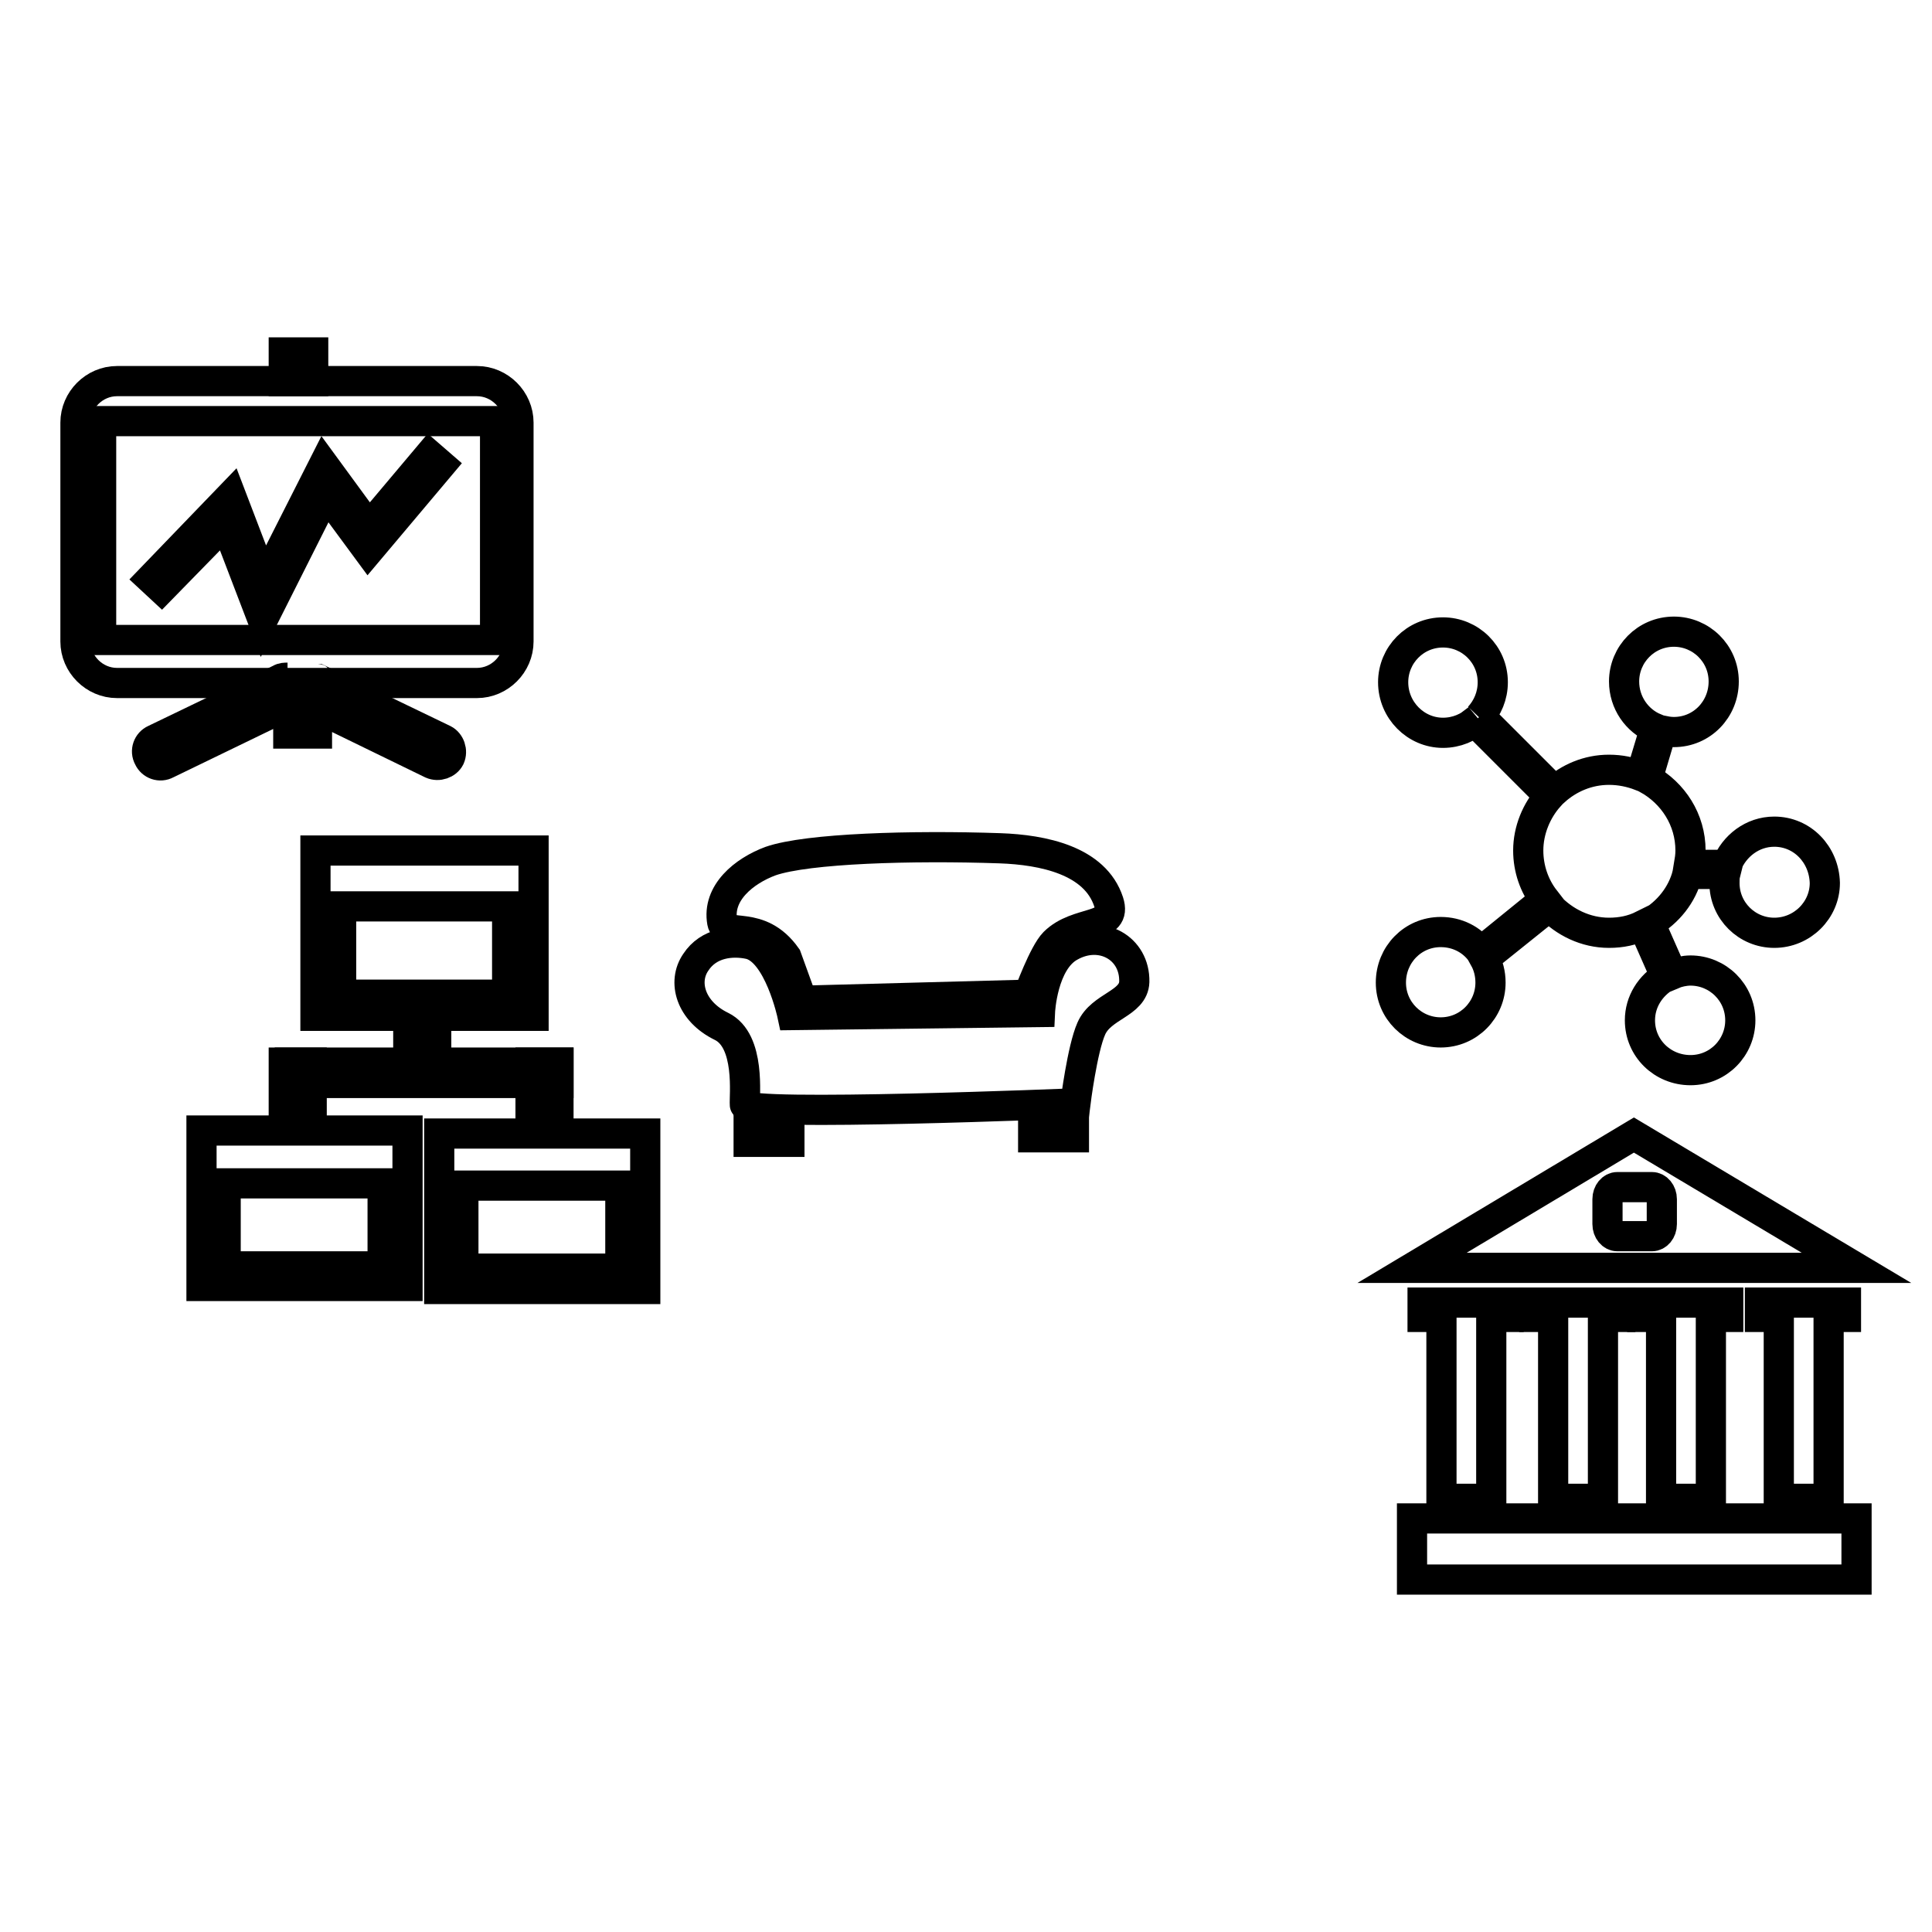
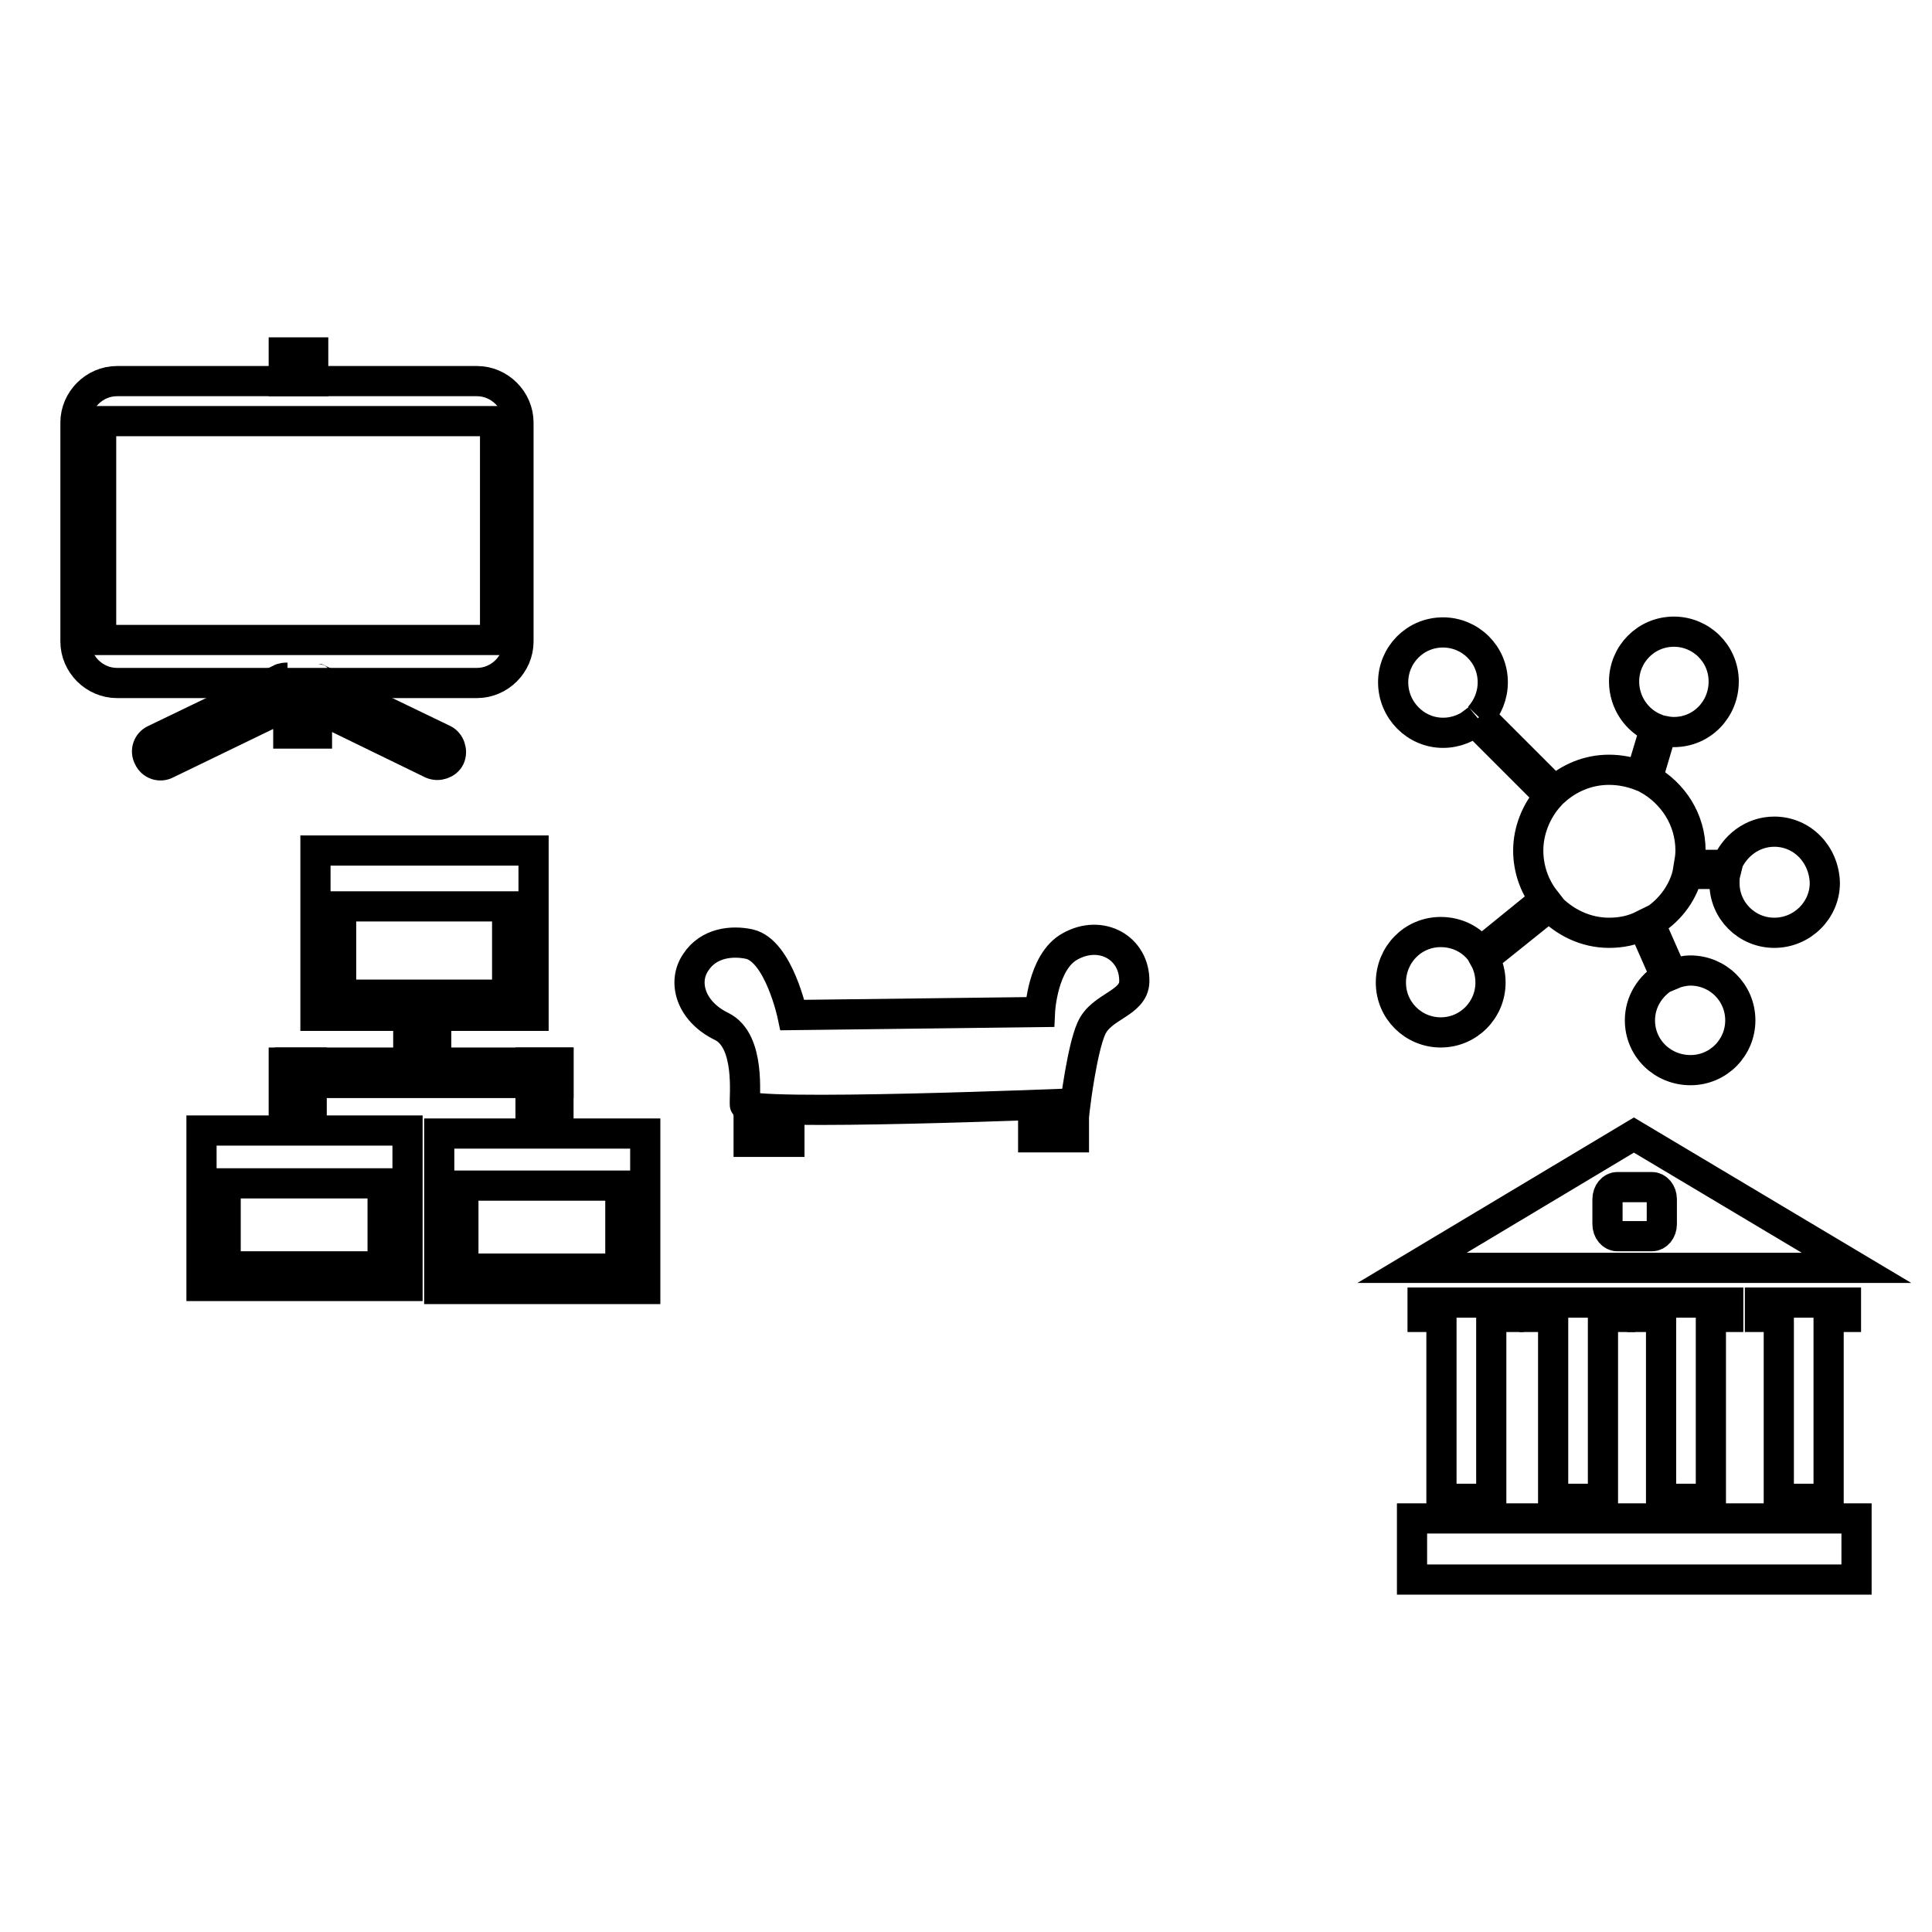
<svg xmlns="http://www.w3.org/2000/svg" version="1.1" x="0px" y="0px" viewBox="0 0 256 256" enable-background="new 0 0 256 256" xml:space="preserve">
  <g>
    <g>
      <path stroke-width="4" fill-opacity="0" stroke="#000000" d="M235.1,110.2c-2.9,0-5.3,1.9-6.3,4.4h-5c0.1-0.6,0.2-1.2,0.2-1.9c0-4.1-2.3-7.6-5.7-9.5l1.9-6.4c0.5,0.1,1,0.2,1.6,0.2c3.7,0,6.6-3,6.6-6.7s-3-6.6-6.6-6.6c-3.7,0-6.6,3-6.6,6.6c0,2.8,1.7,5.2,4.1,6.2l-1.9,6.3c-1.3-0.5-2.7-0.8-4.2-0.8c-2.8,0-5.3,1.1-7.2,2.8l-9.9-9.9L196,95c1.1-1.2,1.8-2.8,1.8-4.6c0-3.7-3-6.6-6.6-6.6c-3.7,0-6.6,3-6.6,6.6c0,3.7,3,6.7,6.6,6.7c1.8,0,3.4-0.7,4.6-1.8l-0.4,0.3l9.9,9.9c-1.7,1.9-2.8,4.5-2.8,7.2c0,2.4,0.8,4.7,2.2,6.5l-8.5,6.9c-1.2-1.6-3.1-2.6-5.3-2.6c-3.7,0-6.6,3-6.6,6.7c0,3.7,3,6.6,6.6,6.6c3.7,0,6.6-3,6.6-6.6c0-1.2-0.3-2.3-0.8-3.2l8.6-6.9c2,2.1,4.8,3.5,7.9,3.5c1.6,0,3.1-0.3,4.5-1l3,6.8c-2,1.2-3.4,3.3-3.4,5.8c0,3.7,3,6.6,6.7,6.6c3.7,0,6.6-3,6.6-6.6c0-3.7-3-6.6-6.6-6.6c-0.8,0-1.7,0.2-2.4,0.5l-3-6.8c2.4-1.4,4.3-3.7,5-6.5h5c-0.1,0.4-0.1,0.8-0.1,1.2c0,3.7,3,6.6,6.6,6.6c3.7,0,6.7-3,6.7-6.6C241.7,113.2,238.8,110.2,235.1,110.2z" />
      <path stroke-width="4" fill-opacity="0" stroke="#000000" d="M187.1,201.2H246v8.1h-58.9V201.2z" />
      <path stroke-width="4" fill-opacity="0" stroke="#000000" d="M188.5,172.6v1.9h2.5v24.1h6.6v-24.1h2.3v-1.9H188.5z" />
      <path stroke-width="4" fill-opacity="0" stroke="#000000" d="M203.3,172.6v1.9h2.5v24.1h6.6v-24.1h2.3v-1.9H203.3z" />
      <path stroke-width="4" fill-opacity="0" stroke="#000000" d="M217.6,172.6v1.9h2.5v24.1h6.6v-24.1h2.3v-1.9H217.6z" />
      <path stroke-width="4" fill-opacity="0" stroke="#000000" d="M233.2,172.6v1.9h2.5v24.1h6.6v-24.1h2.3v-1.9H233.2z" />
      <path stroke-width="4" fill-opacity="0" stroke="#000000" d="M216.5,150.4L187.1,168H246L216.5,150.4z" />
      <path stroke-width="4" fill-opacity="0" stroke="#000000" d="M220.2,162.2c0,0.9-0.6,1.6-1.3,1.6h-4.6c-0.7,0-1.3-0.7-1.3-1.6v-3.3c0-0.9,0.6-1.6,1.3-1.6h4.6c0.7,0,1.3,0.7,1.3,1.6V162.2z" />
      <path stroke-width="4" fill-opacity="0" stroke="#000000" d="M68.7,85c0,3-2.5,5.5-5.5,5.5H15.5c-3,0-5.5-2.5-5.5-5.5V56c0-3,2.5-5.5,5.5-5.5h47.7c3,0,5.5,2.5,5.5,5.5L68.7,85z" />
      <path stroke-width="4" fill-opacity="0" stroke="#000000" d="M38.1,89.8c-0.3,0-0.7,0-1,0.2l-16.6,8c-0.9,0.4-1.3,1.5-0.8,2.4c0.4,0.9,1.5,1.3,2.4,0.8l16.1-7.8v3.8H42v-3.4l15.2,7.4c0.9,0.4,2,0,2.4-0.8c0.4-0.9,0-2-0.8-2.4l-16.6-8c0,0-0.1,0-0.2-0.1" />
      <path stroke-width="4" fill-opacity="0" stroke="#000000" d="M13.4,55.8h52.2v29H13.4C13.4,84.7,13.4,55.8,13.4,55.8z" />
-       <path stroke-width="4" fill-opacity="0" stroke="#000000" d="M34.8,82.1l-4.9-12.8L21.4,78L20,76.7l10.6-11L35,77.2l7.9-15.6l6,8.2l8-9.5l1.5,1.3L48.8,73l-5.6-7.6L34.8,82.1z" />
      <path stroke-width="4" fill-opacity="0" stroke="#000000" d="M37.6,46.7h3.9v3.8h-3.9V46.7z" />
      <path stroke-width="4" fill-opacity="0" stroke="#000000" d="M70.3,140.8H74v6.5h-3.7V140.8z" />
      <path stroke-width="4" fill-opacity="0" stroke="#000000" d="M41.8,112.7h28.9v21.9H41.8V112.7L41.8,112.7z" />
      <path stroke-width="4" fill-opacity="0" stroke="#000000" d="M45.2,120.1h22v11.7h-22V120.1z" />
      <path stroke-width="4" fill-opacity="0" stroke="#000000" d="M26.7,149.8H54v20.6H26.7V149.8L26.7,149.8z" />
      <path stroke-width="4" fill-opacity="0" stroke="#000000" d="M29.9,156.8h20.8v11H29.9V156.8z" />
      <path stroke-width="4" fill-opacity="0" stroke="#000000" d="M58.2,150.2h27.3v20.6H58.2V150.2z" />
      <path stroke-width="4" fill-opacity="0" stroke="#000000" d="M61.4,157.1h20.8v11H61.4V157.1z" />
      <path stroke-width="4" fill-opacity="0" stroke="#000000" d="M38.4,140.8H74v2.7H38.4V140.8L38.4,140.8z" />
      <path stroke-width="4" fill-opacity="0" stroke="#000000" d="M37.6,140.8h3.7v6.5h-3.7V140.8z" />
      <path stroke-width="4" fill-opacity="0" stroke="#000000" d="M54.1,136.5h3.7v6.5h-3.7V136.5z" />
      <path stroke-width="4" fill-opacity="0" stroke="#000000" d="M99.2,147.7h5.4v3.6h-5.4V147.7z" />
      <path stroke-width="4" fill-opacity="0" stroke="#000000" d="M136.9,147.1h5.4v3.6h-5.4V147.1z" />
      <path stroke-width="4" fill-opacity="0" stroke="#000000" d="M105,134.5c0,0-1.8-8.5-5.7-9.4c-2.3-0.5-5.4-0.2-7.1,2.4c-1.8,2.6-0.7,6.5,3.4,8.5c3.9,1.9,3,9.3,3.1,10.4c0,1.6,43.8-0.2,43.8-0.2s0.9-7.2,2.1-9.9c1.3-3,5.6-3.3,5.7-6.2c0.1-4.5-4.4-7-8.5-4.7c-3.7,2-4,8.7-4,8.7L105,134.5z" />
-       <path stroke-width="4" fill-opacity="0" stroke="#000000" d="M139.7,124.9c3.1-3.1,8.4-1.7,7.2-5.4c-1.8-5.5-8.7-6.9-14.4-7.1c-11.6-0.4-25.5,0-30.4,1.7c-3.5,1.3-7.1,4.2-6.4,8.1c0.4,2.2,4.9-0.5,8.5,4.6l2.1,5.8l30-0.8C136.3,131.8,138.3,126.3,139.7,124.9z" />
    </g>
  </g>
</svg>